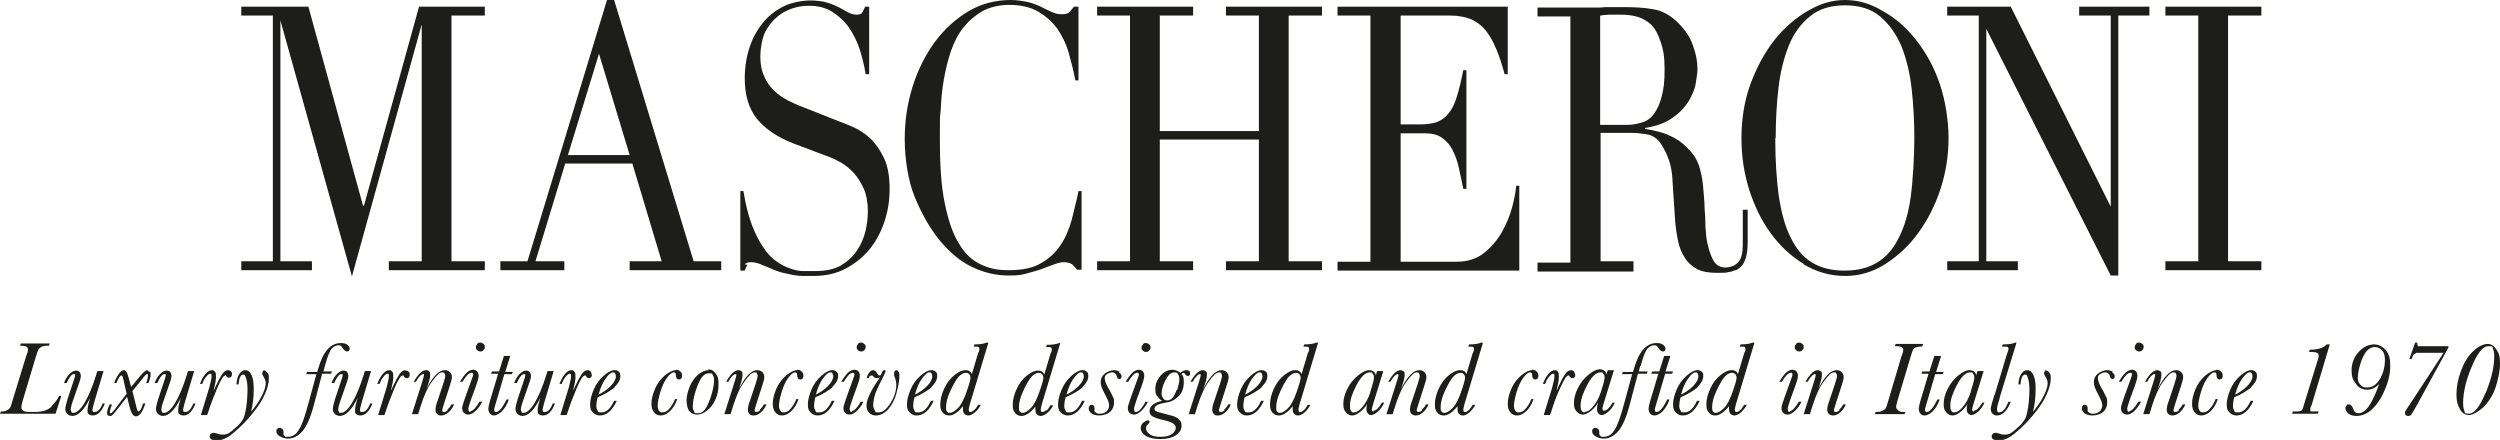
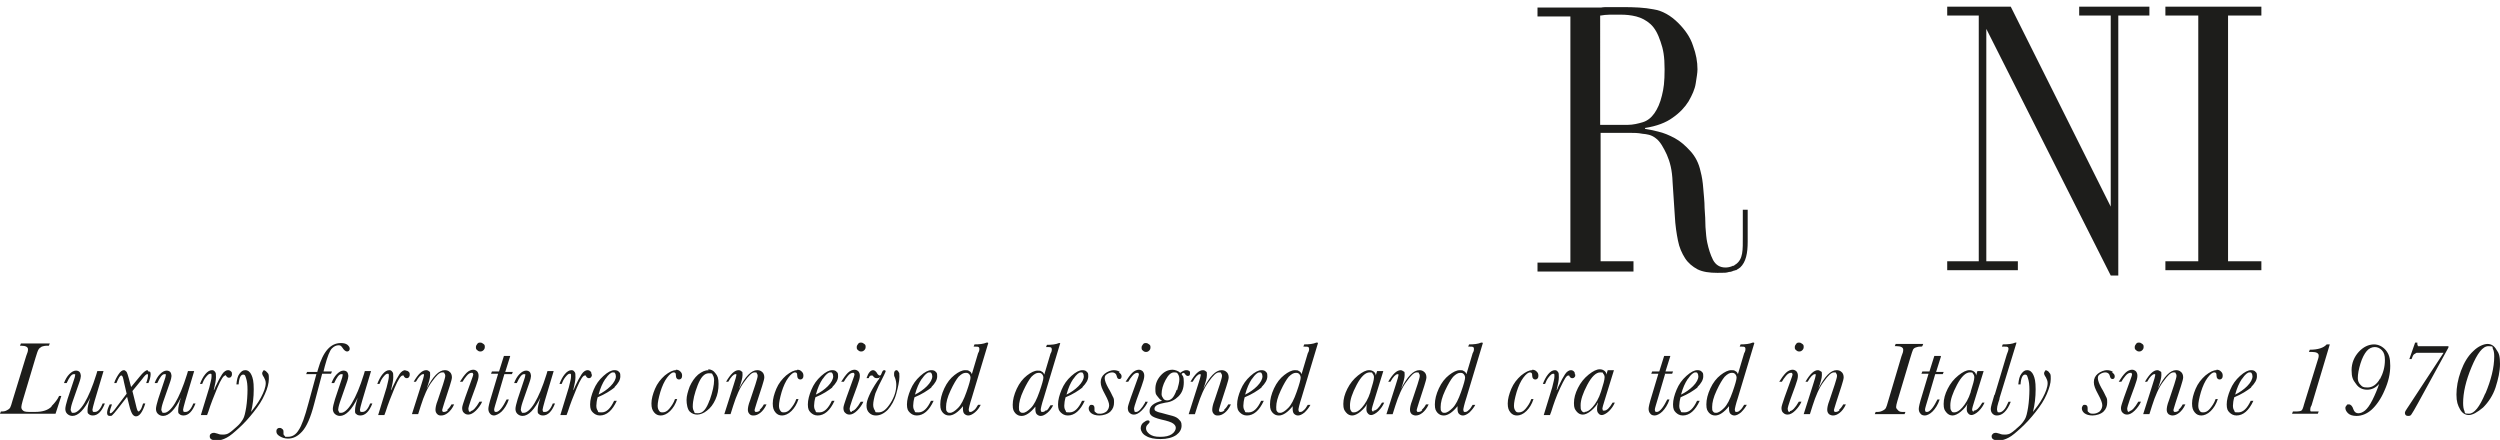
<svg xmlns="http://www.w3.org/2000/svg" id="Livello_1" version="1.1" viewBox="0 0 562.6 99">
  <defs>
    <style>.st0{fill:#1d1d1b}</style>
  </defs>
-   <path class="st0" d="M70.2 58.8h-7.1V4.6l16.1 57.6L94.9 5.5v53.3h-7.4v2h21.6v-2h-7.5V3.5h7.5v-2H94.3L81.9 46.3h-.2L69.4 1.5H54.3v2h7.1v55.3h-7.1v2h15.9v-2zm68-58.8h-1.6l-17.9 58.8h-6.1v2H127v-2h-6.5l6.7-22h15.1l6.6 22h-7.2v2h20.6v-2h-6.2L138.2 0zm-10.4 34.9l7-22.8 6.9 22.8h-13.9zm39.8 24.6c.2-.3.7-.5 1.4-.5s1.7.2 2.7.7c1 .4 2 .8 2.9 1.2.8.3 1.5.5 2.1.6.6.1 1.2.3 1.9.4.6.1 1.3.2 2 .2h2.5c2.6 0 5-.5 7.1-1.6 2.1-1.1 3.9-2.5 5.4-4.3 1.5-1.8 2.6-3.9 3.4-6.2.8-2.4 1.2-4.8 1.2-7.5s-.4-5.2-1.3-7c-.9-1.8-1.9-3.3-3.1-4.4-1.2-1.1-2.5-1.9-3.8-2.5-1.3-.6-2.4-1-3.2-1.3l-8.1-3.2c-1.2-.4-2.3-1-3.4-1.5-1.1-.6-2.2-1.3-3.1-2.2-.9-.9-1.7-1.9-2.2-3.2-.6-1.2-.9-2.8-.9-4.5s.4-4.1 1.1-5.5c.7-1.4 1.7-2.6 2.8-3.5 1.1-.9 2.3-1.5 3.6-1.9 1.3-.4 2.5-.5 3.5-.5 1.9 0 3.6.4 5.1 1.3 1.4.9 2.7 2 3.7 3.4s1.9 3.1 2.5 4.9c.6 1.9 1.1 3.8 1.4 5.8h.8V1.5h-.9c-.4.8-.6 1.3-.8 1.5-.2.2-.6.3-1.2.3s-1.2-.2-1.8-.5c-.6-.3-1.3-.7-2-1.1-.8-.4-1.7-.8-2.7-1.1-1-.3-2.4-.5-3.9-.5s-4.1.4-5.9 1.3c-1.8.9-3.4 2.1-4.7 3.7-1.3 1.6-2.3 3.4-3 5.5-.7 2.1-1.1 4.5-1.1 7 0 3.8.9 6.9 2.8 9.2 1.9 2.3 4.6 4.1 8.2 5.5l7.7 2.9c.9.3 1.9.8 3 1.4 1 .6 2 1.4 2.9 2.4.9 1 1.6 2.2 2.2 3.5.6 1.4.9 3.1.9 5s-.2 2.8-.5 4.4c-.4 1.6-1 3.1-1.9 4.4-.9 1.4-2.1 2.5-3.6 3.4-1.5.9-3.5 1.3-5.8 1.3h-2.7c-1 0-2-.2-3-.6-1-.3-2.1-.9-3.1-1.6-1-.7-2-1.7-2.9-3.1-.9-1.3-1.8-3-2.6-5.1-.8-2.1-1.4-4.6-1.9-7.6h-.7v17.9h1c.2-.6.4-1 .6-1.3zm66.9 1c1-.4 1.9-.7 2.7-1 .8-.3 1.5-.5 2.2-.5s1.5.2 1.9.5c.4.4.8.8 1.1 1.2h1V43h-.7c-.4 2.1-1 4.2-1.5 6.4-.6 2.1-1.4 4.1-2.5 5.7-1.1 1.7-2.6 3.1-4.4 4.1-1.8 1.1-4.2 1.6-7.2 1.6s-4.4-.4-6.4-1.3c-1.9-.9-3.6-2.4-4.9-4.7-1.4-2.2-2.4-5.2-3.2-9.1-.8-3.8-1.1-8.7-1.1-14.5s0-4.2.2-6.5c.1-2.3.3-4.6.7-6.8.4-2.2.9-4.4 1.6-6.4.7-2 1.6-3.8 2.8-5.3 1.2-1.5 2.6-2.7 4.3-3.7 1.7-.9 3.7-1.4 6.1-1.4s4.7.5 6.4 1.5c1.7 1 3.1 2.2 4.3 3.8 1.1 1.6 2 3.4 2.6 5.5.6 2.1 1.1 4.1 1.5 6.2h.7V1.5h-1c-.3.4-.7.8-1 1.2-.4.4-1 .5-1.9.5s-1.4-.2-2.1-.5c-.7-.3-1.5-.7-2.3-1.1-.8-.4-1.8-.8-2.9-1.1-1.4-.3-2.7-.5-4-.5-3.4 0-6.6.8-9.5 2.5s-5.4 4-7.6 6.9c-2.1 2.9-3.8 6.2-5 10-1.2 3.8-1.8 7.7-1.8 11.9s.7 9.2 2.2 12.9c1.5 3.7 3.3 6.9 5.5 9.7 2.4 2.9 4.9 5 7.5 6.2 2.7 1.3 5.4 1.9 8.2 1.9s2.9-.2 4.2-.5c1.2-.3 2.4-.7 3.4-1zm41.4-57h7.4v26H261v-26h7.5v-2h-21.6v2h7.4v55.3h-7.4v2h21.6v-2H261V31.4h22.3v27.4h-7.4v2h21.6v-2H290V3.5h7.5v-2h-21.6v2zm66 38.3h-.7c-.1 1.3-.4 2.9-.9 4.8s-1.3 3.8-2.3 5.6c-1 1.8-2.4 3.4-4 4.7-1.6 1.3-3.7 2-6.1 2h-12.7V30h5.4c1.6 0 2.9.3 3.9 1s1.8 1.6 2.4 2.8c.6 1.2 1.1 2.5 1.4 4 .3 1.5.7 3.1 1 4.7h.7V15.8h-.7c-.5 2.5-1 4.5-1.5 6.1-.5 1.6-1.1 2.8-1.9 3.7-.7.9-1.6 1.5-2.6 1.9-1 .3-2.3.5-3.7.5h-4.4V3.5h11.1c1.8 0 3.4.3 4.7.8 1.3.6 2.4 1.4 3.3 2.5.9 1.1 1.7 2.5 2.4 4.2.7 1.6 1.3 3.5 1.9 5.7h.7V1.5H301v2h7.4v55.4H301v2h40.9v-19zm64 17.7c2.9 1.7 6 2.6 9.3 2.6s6.3-.9 9.1-2.7c2.8-1.8 5.3-4.1 7.4-7 2.1-2.9 3.8-6.2 5-9.9 1.2-3.7 1.8-7.5 1.8-11.4s-.7-8.5-2-12.3c-1.3-3.8-3.1-7-5.3-9.8-2.2-2.8-4.7-5-7.5-6.5C421 .8 418.1 0 415.2 0s-5.5.8-8.3 2.4c-2.8 1.6-5.3 3.8-7.5 6.5-2.2 2.8-4 6.1-5.4 9.8-1.4 3.8-2.1 7.9-2.1 12.3s.6 7.9 1.7 11.6c1.2 3.7 2.8 7.1 4.9 9.9 2.1 2.9 4.5 5.1 7.4 6.9zm-6.3-28.4c0-3.8.2-7.5.6-11.1.4-3.6 1.2-6.8 2.3-9.6 1.1-2.8 2.7-5 4.8-6.7 2-1.7 4.7-2.5 7.9-2.5s5.9.8 7.9 2.5 3.6 3.9 4.8 6.7c1.1 2.8 1.9 6 2.3 9.6.4 3.6.6 7.3.6 11.1s-.3 9.4-.8 13.1c-.5 3.7-1.4 6.8-2.7 9.3-1.2 2.5-2.9 4.4-4.9 5.6-2 1.2-4.4 1.8-7.3 1.8s-5.3-.6-7.3-1.8c-2-1.2-3.6-3.1-4.8-5.6-1.3-2.5-2.1-5.6-2.7-9.3-.5-3.7-.8-8.1-.8-13.1z" />
  <path class="st0" d="M483.7 1.5h-15.8v2h7.1v43l-22.5-45h-14.3v2h7.1v55.3h-7.1v2h15.9v-2H447V6.5L475 62h1.7V3.5h7v-2zm3.6 2h7.4v55.3h-7.4v2h21.6v-2h-7.5V3.5h7.5v-2h-21.6v2zM367.6 58.8h-7.4V29.9h6.7c.8 0 1.7 0 2.7.2 1 .1 2 .2 3 1 1 .7 1.8 2.2 2.5 3.7.7 1.6 1.2 3.4 1.3 6.2l.5 7.6c.1 2.1.4 4 .7 5.5.3 1.6.9 2.9 1.6 4 .7 1.1 1.7 1.9 2.8 2.5 1.2.6 2.7.8 4.5.8s1.9 0 2.6-.2c.5 0 .8-.2 1.1-.3 0 0 .2 0 .3-.1h.2l.9-.6c1.3-1.2 1.7-3.2 1.7-5.8v-7.2h-1.1v6c0 3.1.1 5.1-1.6 6.3-.1 0-.3.2-.4.3-.1 0-.3 0-.4.1-.5.2-1 .3-1.5.3-1.3 0-2.2-.6-2.8-1.7-.6-1.2-1-2.5-1.3-3.9-.2-.9-.3-2.1-.4-3.5 0-1.4-.1-2.8-.2-4.3 0-1.5-.2-3-.3-4.4-.1-1.4-.3-2.7-.6-3.8-.4-1.9-1.2-3.4-2.3-4.6-1.1-1.2-2.2-2.2-3.5-2.9-1.3-.7-2.5-1.2-3.8-1.5-1.2-.3-2.2-.5-2.9-.6v-.2c2.6-.4 4.7-1.2 6.2-2.3 1.6-1.1 2.8-2.4 3.6-3.7.8-1.4 1.4-2.7 1.6-4 .2-1.3.4-2.4.4-3.2 0-1.7-.3-3.4-1-5.3-.6-1.9-1.8-3.6-3.3-5.1-1.7-1.7-3.6-2.8-5.6-3.1-2-.4-4.3-.5-7-.5h-3.2c-.5 0-1.1 0-1.6.1H346v2h7.4v55.4H346v2h21.6v-2zm-7.4-55.3c.6-.1 1.3-.2 2.1-.2h2.4c1.2 0 2.3.1 3.5.4 1.2.3 2.3.9 3.2 1.7 1 .9 1.7 2.2 2.3 4 .6 1.7.9 3.3.9 6.2s-.2 4.3-.6 5.9c-.4 1.7-1 3-1.7 4s-1.6 1.7-2.6 2-2.2.6-3.4.6h-6.2V3.5zm-348.6 88c-.8.8-2 1.2-3.7 1.2h-.8c-1 0-1.6 0-1.9-.3-.3-.2-.4-.5-.4-.8s.1-.6.3-1.4L8 80.5c.3-1 .5-1.6.7-1.9.1-.2.4-.4.7-.6.3-.1.7-.2 1.2-.2h.4l.2-.5H4.7l-.2.5h.3c1 0 1.5.3 1.5.8s-.1.7-.4 1.5L2.8 90.2c-.2.8-.4 1.3-.5 1.5-.1.2-.3.4-.7.6-.3.2-.7.3-1.2.3H.2l-.2.5h12.5l1.3-4h-.5c-.3.7-.9 1.5-1.7 2.3zm9.6 1.2c-.2 0-.3 0-.3-.1 0 0-.1-.2-.1-.4s.2-.9.5-2l2-6.7h-1.4l-.2.7c-.9 2.9-1.8 5-2.7 6.5s-1.8 2.2-2.4 2.2-.4 0-.5-.2c-.1-.1-.2-.3-.2-.5s.1-.8.4-1.7l1.5-4.3c.3-.8.4-1.4.4-1.6s-.1-.7-.3-.9-.5-.3-.8-.3c-.5 0-1 .3-1.5.8s-.9 1.2-1.2 2h.6c.6-1.3 1.1-2 1.6-2s.3.1.3.3-.1.5-.3 1.1l-1.4 4.2c-.3 1-.5 1.8-.5 2.2s.1.8.4 1.1c.3.3.7.5 1.2.5 1.3 0 2.7-1.4 4-4.1-.4 1.3-.6 2.2-.6 2.8s0 .7.3.9c.2.2.5.3.9.3 1.1 0 2-.9 2.7-2.7h-.5c-.5 1.3-1.1 1.9-1.7 1.9zm12-9.4c-.4 0-1 .5-1.8 1.5l-1.9 2.3-.5-1.9c-.2-.8-.4-1.3-.5-1.5-.2-.2-.4-.4-.6-.4-.4 0-.8.3-1.2.9-.4.6-.8 1.3-1 2h.5c.5-1.2.8-1.7 1.1-1.7s.4.5.6 1.5l.6 2.6-2.2 2.9c-.7 1-1.2 1.5-1.4 1.5s-.2-.1-.2-.3.2-.9.5-1.7h-.5c-.4.8-.6 1.4-.6 1.9s.2.7.6.7.4 0 .6-.2.6-.6 1.2-1.4l2.1-2.7.5 2c.2.9.5 1.6.7 1.9.2.3.5.5.8.5.8 0 1.5-1 2.1-2.9h-.5c-.2.5-.3 1-.5 1.3-.2.3-.4.5-.5.5s-.2-.1-.3-.3-.2-.7-.4-1.5l-.7-2.8 2.2-2.7c.5-.7.9-1.1 1.1-1.1s.2 0 .2.3-.1.9-.4 1.7h.5c.3-.7.5-1.4.5-2s-.2-.6-.5-.6zm8.4 9.4c-.2 0-.3 0-.3-.1 0 0-.1-.2-.1-.4s.2-.9.5-2l2-6.7h-1.4l-.2.7c-.9 2.9-1.8 5-2.7 6.5s-1.8 2.2-2.4 2.2-.4 0-.5-.2c-.1-.1-.2-.3-.2-.5s.1-.8.4-1.7l1.5-4.3c.3-.8.4-1.4.4-1.6s-.1-.7-.3-.9-.5-.3-.8-.3c-.5 0-1 .3-1.5.8s-.9 1.2-1.2 2h.6c.6-1.3 1.1-2 1.6-2s.3.1.3.3-.1.5-.3 1.1l-1.4 4.2c-.3 1-.5 1.8-.5 2.2s.1.8.4 1.1c.3.3.7.5 1.2.5 1.3 0 2.7-1.4 4-4.1-.4 1.3-.6 2.2-.6 2.8s0 .7.3.9c.2.2.5.3.9.3 1.1 0 2-.9 2.7-2.7h-.5c-.5 1.3-1.1 1.9-1.7 1.9zm9-8.3s.2 0 .3.2c.2.3.4.4.6.4s.3 0 .5-.2c.1-.1.2-.3.2-.6s0-.4-.2-.6c-.2-.2-.4-.3-.7-.3-.4 0-.9.3-1.3.9-.4.6-.9 1.5-1.5 2.8-.2.5-.3.8-.4.8.3-1.3.5-2.2.5-2.9s0-1-.2-1.2c-.2-.3-.4-.4-.7-.4-.5 0-1 .3-1.5.9-.5.6-.9 1.4-1.2 2.2h.5c.2-.5.4-1 .8-1.5s.7-.8 1-.8.2 0 .3.2v.5c0 .4-.2 1.2-.5 2.4l-1.9 6.2h1.4l.3-.8c.5-1.6 1.2-3.4 2-5.3s1.4-2.8 1.8-2.8zm9-1.1c-.2 0-.3 0-.4.2s-.2.3-.2.5.1.5.4.9c.2.4.4.8.4 1.3 0 .9-.4 2-1.1 3.3s-1.5 2.3-2.2 3.2c.4-1.6.6-3.3.6-5.1s-.2-2.5-.5-3.2-.8-1.1-1.4-1.1-.9.3-1.3.8-.6 1.3-.7 2.4h.5c.1-1.5.5-2.2 1-2.2s.5.3.7.9c.2.6.3 1.4.3 2.5s-.1 2.8-.3 4c-.2 1.2-.4 2.1-.7 2.6-.3.5-.7 1.1-1.4 1.7-.7.6-1.2 1.1-1.7 1.4-.4.3-.9.4-1.4.4s-.7 0-1.2-.2c-.4-.1-.7-.2-.8-.2s-.5 0-.7.2c-.2.1-.3.3-.3.6 0 .6.5.9 1.5.9s1.5-.2 2.3-.6c.8-.4 1.7-1.2 2.8-2.2s2.2-2.2 3.3-3.6 1.9-2.6 2.5-4c.6-1.3.9-2.5.9-3.4s0-1.1-.3-1.4-.4-.5-.7-.5zm15.2.3h-2l.3-1.2c.6-2.2 1.1-3.5 1.6-4s1-.7 1.5-.7.6.2.9.6c.3.5.7.8 1 .8s.6-.2.6-.6-.2-.6-.5-.9c-.4-.3-.9-.4-1.5-.4-2.3 0-4 1.9-5.1 5.8-.1.4-.2.6-.2.7h-2.3l-.2.5h2.3l-1.8 6.6c-.8 3-1.5 5-2.2 6-.6 1-1.4 1.5-2.4 1.5s-.5 0-.7-.2c-.2-.1-.3-.3-.3-.4v-.5c0-.2 0-.4-.2-.6-.2-.2-.4-.3-.6-.3s-.4 0-.6.2c-.2.2-.2.4-.2.6 0 .5.3.8.8 1.1.5.3 1.1.5 1.8.5 1.2 0 2.2-.5 3.2-1.6s1.9-3.1 2.7-6.2l1.8-6.8h2l.2-.5z" />
  <path class="st0" d="M81.4 92.7c-.2 0-.3 0-.3-.1 0 0-.1-.2-.1-.4s.2-.9.5-2l2-6.7h-1.4l-.2.7c-.9 2.9-1.8 5-2.7 6.5s-1.8 2.2-2.4 2.2-.4 0-.5-.2c-.1-.1-.2-.3-.2-.5s.1-.8.4-1.7l1.5-4.3c.3-.8.4-1.4.4-1.6s-.1-.7-.3-.9-.5-.3-.8-.3c-.5 0-1 .3-1.5.8s-.9 1.2-1.2 2h.6c.6-1.3 1.1-2 1.6-2s.3.1.3.3-.1.5-.3 1.1l-1.4 4.2c-.3 1-.5 1.8-.5 2.2s.1.8.4 1.1c.3.3.7.5 1.2.5 1.3 0 2.7-1.4 4-4.1-.4 1.3-.6 2.2-.6 2.8s0 .7.3.9c.2.2.5.3.9.3 1.1 0 2-.9 2.7-2.7h-.5c-.5 1.3-1.1 1.9-1.7 1.9zm9.8-9.4c-.4 0-.9.3-1.3.9-.4.6-.9 1.5-1.5 2.8-.2.5-.3.8-.4.8.3-1.3.5-2.2.5-2.9s0-1-.2-1.2c-.2-.3-.4-.4-.7-.4-.5 0-1 .3-1.5.9-.5.6-.9 1.4-1.2 2.2h.5c.2-.5.4-1 .8-1.5s.7-.8 1-.8.2 0 .3.2v.5c0 .4-.2 1.2-.5 2.4l-1.9 6.2h1.4l.3-.8c.5-1.6 1.2-3.4 2-5.3s1.4-2.8 1.8-2.8.2 0 .3.2c.2.3.4.4.6.4s.3 0 .5-.2c.1-.1.2-.3.2-.6s0-.4-.2-.6c-.2-.2-.4-.3-.7-.3zm9.6 9c-.3.3-.6.4-.9.4s-.2 0-.3-.1c0 0-.1-.2-.1-.3s.2-.7.5-1.7l1.2-3.7c.3-1 .5-1.6.5-2 0-.5-.2-1-.5-1.2-.3-.3-.7-.4-1.1-.4-1.3 0-2.7 1.4-4.1 4.2.5-1.4.8-2.4.8-3.1s0-.7-.2-.8c-.2-.2-.4-.3-.7-.3-.9 0-1.8.9-2.8 2.6h.5c.6-1.1 1.2-1.7 1.6-1.7h.2v.3c0 .1-.2.9-.6 2.1l-2.1 6.6h1.4l.6-1.9c.7-2.2 1.5-4.1 2.5-5.4 1-1.4 1.7-2.1 2.3-2.1s.4 0 .5.2c.1.1.2.3.2.6s-.2.9-.5 1.9l-1.2 3.6c-.4 1-.5 1.7-.5 2.1s.1.7.4 1 .6.3.9.3c.5 0 1-.2 1.5-.6.5-.4 1-1 1.4-1.9h-.6c-.3.6-.7 1-1 1.3zm5.1.4c-.2 0-.3 0-.4-.2 0-.1-.1-.3-.1-.5s.2-1 .6-2.1l1.1-3c.4-1.1.6-1.8.6-2.3s-.1-.7-.3-1c-.2-.2-.5-.4-.9-.4s-1 .2-1.5.7c-.5.5-1 1.2-1.5 2h.6c.2-.4.5-.8.9-1.3s.8-.7 1.1-.7.3 0 .3.1c0 0 .1.2.1.3s-.2.7-.5 1.5l-1.3 3.6c-.4 1.2-.7 2-.7 2.4s.1.9.4 1.1c.3.3.6.4 1 .4.5 0 1.1-.3 1.7-.9.6-.6 1.1-1.3 1.4-2h-.6c-.8 1.4-1.5 2.1-2 2.1zm2.2-15.6c-.3 0-.5 0-.7.3s-.3.4-.3.7 0 .5.3.7c.2.2.4.3.7.3s.5-.1.7-.3c.2-.2.3-.4.3-.7s0-.5-.3-.7-.4-.3-.7-.3zm6.7 3h-1.4l-1.1 3.5h-1.6l-.2.5h1.6l-1.5 5c-.5 1.6-.7 2.5-.7 2.9s.1.8.4 1.1c.2.3.6.4.9.4s1.1-.3 1.7-.9c.6-.6 1.2-1.5 1.6-2.7h-.5c-.4.8-.8 1.5-1.2 2s-.8.8-1.1.8-.3 0-.4-.1c0 0-.1-.2-.1-.4 0-.3.3-1.2.8-2.9l1.5-5.1h1.7l.2-.5h-1.7l1.1-3.5zm7.7 12.6c-.2 0-.3 0-.3-.1 0 0-.1-.2-.1-.4s.2-.9.5-2l2-6.7h-1.4l-.2.7c-.9 2.9-1.8 5-2.7 6.5s-1.8 2.2-2.4 2.2-.4 0-.5-.2c-.1-.1-.2-.3-.2-.5s.1-.8.4-1.7l1.5-4.3c.3-.8.4-1.4.4-1.6s-.1-.7-.3-.9-.5-.3-.8-.3c-.5 0-1 .3-1.5.8s-.9 1.2-1.2 2h.6c.6-1.3 1.1-2 1.6-2s.3.1.3.3-.1.5-.3 1.1l-1.4 4.2c-.3 1-.5 1.8-.5 2.2s.1.8.4 1.1c.3.3.7.5 1.2.5 1.3 0 2.7-1.4 4-4.1-.4 1.3-.6 2.2-.6 2.8s0 .7.3.9c.2.2.5.3.9.3 1.1 0 2-.9 2.7-2.7h-.5c-.5 1.3-1.1 1.9-1.7 1.9zm10.6-8.5c0-.2 0-.4-.2-.6-.2-.2-.4-.3-.7-.3-.4 0-.9.3-1.3.9-.4.6-.9 1.5-1.5 2.8-.2.5-.3.8-.4.8.3-1.3.5-2.2.5-2.9s0-1-.2-1.2c-.2-.3-.4-.4-.7-.4-.5 0-1 .3-1.5.9-.5.6-.9 1.4-1.2 2.2h.5c.2-.5.4-1 .8-1.5s.7-.8 1-.8.2 0 .3.2v.5c0 .4-.2 1.2-.5 2.4l-1.9 6.2h1.4l.3-.8c.5-1.6 1.2-3.4 2-5.3s1.4-2.8 1.8-2.8.2 0 .3.2c.2.3.4.4.6.4s.3 0 .5-.2c.1-.1.2-.3.2-.6zm5.2 2.9c.8-.8 1.3-1.6 1.3-2.4s-.1-.8-.3-1c-.2-.3-.6-.4-1-.4-.7 0-1.5.4-2.5 1.3s-1.7 1.9-2.2 3.1c-.5 1.2-.8 2.3-.8 3.3s.2 1.4.6 1.8c.4.4.9.7 1.6.7 1.5 0 2.8-1.1 3.8-3.3h-.6c-.8 1.7-1.7 2.6-2.8 2.6s-.7-.1-.9-.4-.3-.6-.3-1.1.1-1.2.3-1.9c1.7-.7 2.9-1.5 3.8-2.2zm-2-1.9c.6-.9 1.2-1.4 1.6-1.4s.4 0 .5.2c.1.1.2.4.2.7 0 .6-.4 1.4-1.2 2.2-.8.8-1.7 1.4-2.7 1.9.4-1.5.9-2.6 1.5-3.5zm15.8-1.9c-.7 0-1.5.4-2.5 1.2-.9.8-1.7 1.8-2.2 3-.5 1.2-.8 2.3-.8 3.3s.2 1.5.6 2c.4.5.9.7 1.5.7s1.4-.3 2.1-1c.7-.7 1.2-1.5 1.6-2.7h-.5c-.3.9-.8 1.6-1.3 2.2s-1 .8-1.5.8-.6-.1-.8-.4c-.2-.3-.3-.6-.3-1.1 0-.7.2-1.7.6-3.1.4-1.3.9-2.4 1.5-3.2.6-.8 1.1-1.2 1.5-1.2s.5.2.5.7c0 .6.3.9.7.9s.7-.3.7-.8-.1-.7-.4-1c-.3-.3-.6-.4-1-.4zm7.4 0c-.8 0-1.5.3-2.4 1-.8.7-1.4 1.6-1.9 2.7-.4 1.1-.7 2.1-.7 3s.2 2.1.7 2.6c.5.5 1.1.7 1.7.7s1.5-.3 2.2-.9c.8-.6 1.4-1.4 1.9-2.5s.7-2.2.7-3.5-.2-1.8-.7-2.4c-.4-.6-1-.9-1.7-.9zm.2 6.7c-.7 2-1.5 3-2.6 3s-.7-.1-.9-.4c-.2-.3-.3-.7-.3-1.1 0-1.4.4-3 1.1-4.8.7-1.8 1.5-2.7 2.5-2.7s.7.1.9.4c.2.3.3.7.3 1.2 0 1-.3 2.5-1 4.5zm11.4 2.3c-.3.3-.6.4-.9.4s-.2 0-.3-.1c0 0-.1-.2-.1-.3s.2-.7.5-1.7l1.2-3.7c.3-1 .5-1.6.5-2 0-.5-.2-1-.5-1.2-.3-.3-.7-.4-1.1-.4-1.3 0-2.7 1.4-4.1 4.2.5-1.4.8-2.4.8-3.1s0-.7-.2-.8c-.2-.2-.4-.3-.7-.3-.9 0-1.8.9-2.8 2.6h.5c.6-1.1 1.2-1.7 1.6-1.7h.2v.3c0 .1-.2.9-.6 2.1l-2.1 6.6h1.4l.6-1.9c.7-2.2 1.5-4.1 2.5-5.4 1-1.4 1.7-2.1 2.3-2.1s.4 0 .5.2c.1.1.2.3.2.6s-.2.9-.5 1.9l-1.2 3.6c-.4 1-.5 1.7-.5 2.1s.1.7.4 1 .6.3.9.3c.5 0 1-.2 1.5-.6.5-.4 1-1 1.4-1.9h-.6c-.3.6-.7 1-1 1.3zm8.3-9c-.7 0-1.5.4-2.5 1.2-.9.8-1.7 1.8-2.2 3-.5 1.2-.8 2.3-.8 3.3s.2 1.5.6 2c.4.5.9.7 1.5.7s1.4-.3 2.1-1c.7-.7 1.2-1.5 1.6-2.7h-.5c-.3.9-.8 1.6-1.3 2.2s-1 .8-1.5.8-.6-.1-.8-.4c-.2-.3-.3-.6-.3-1.1 0-.7.2-1.7.6-3.1.4-1.3.9-2.4 1.5-3.2.6-.8 1.1-1.2 1.5-1.2s.5.2.5.7c0 .6.3.9.7.9s.7-.3.7-.8-.1-.7-.4-1c-.3-.3-.6-.4-1-.4zm7.9 3.8c.8-.8 1.3-1.6 1.3-2.4s-.1-.8-.3-1c-.2-.3-.6-.4-1-.4-.7 0-1.5.4-2.5 1.3s-1.7 1.9-2.2 3.1c-.5 1.2-.8 2.3-.8 3.3s.2 1.4.6 1.8c.4.4.9.7 1.6.7 1.5 0 2.8-1.1 3.8-3.3h-.6c-.8 1.7-1.7 2.6-2.8 2.6s-.7-.1-.9-.4-.3-.6-.3-1.1.1-1.2.3-1.9c1.7-.7 2.9-1.5 3.8-2.2zm-2.1-1.9c.6-.9 1.2-1.4 1.6-1.4s.4 0 .5.2c.1.1.2.4.2.7 0 .6-.4 1.4-1.2 2.2-.8.8-1.7 1.4-2.7 1.9.4-1.5.9-2.6 1.5-3.5zm8.6-8.1c-.3 0-.5 0-.7.3s-.3.4-.3.7 0 .5.3.7c.2.2.4.3.7.3s.5-.1.7-.3c.2-.2.3-.4.3-.7s0-.5-.3-.7-.4-.3-.7-.3zm-2.1 15.6c-.2 0-.3 0-.4-.2 0-.1-.1-.3-.1-.5s.2-1 .6-2.1l1.1-3c.4-1.1.6-1.8.6-2.3s-.1-.7-.3-1c-.2-.2-.5-.4-.9-.4s-1 .2-1.5.7c-.5.5-1 1.2-1.5 2h.6c.2-.4.5-.8.9-1.3s.8-.7 1.1-.7.3 0 .3.1c0 0 .1.2.1.3s-.2.7-.5 1.5l-1.3 3.6c-.4 1.2-.7 2-.7 2.4s.1.9.4 1.1c.3.3.6.4 1 .4.5 0 1.1-.3 1.7-.9.6-.6 1.1-1.3 1.4-2h-.6c-.8 1.4-1.5 2.1-2 2.1zm10.1-9.4c-.4 0-.6.3-.6.8s0 .5.2.9c.2.5.3 1.1.3 1.6 0 1.3-.4 2.7-1.3 4.1-.9 1.4-1.7 2.1-2.7 2.1s-.6-.1-.8-.4c-.2-.3-.4-.7-.4-1.3s.2-1.6.5-2.6c.4-1 1-2.3 1.9-4 .2-.5.4-.8.4-.9s0-.3-.3-.3-.4.2-.6.7c-.1.3-.2.5-.4.5s-.3-.1-.5-.3c-.3-.6-.7-.9-1-.9-.6 0-1.1.6-1.5 1.8h.5c.1-.4.3-.6.6-.6s.3 0 .5.3c.2.2.4.3.7.3s.5 0 .8-.3c0 0-.1.2-.2.3-.1.2-.2.4-.4.6-.9 1.3-1.5 2.4-1.9 3.3-.4.9-.6 1.6-.6 2.3s.2 1.2.6 1.6c.4.4.9.6 1.5.6.9 0 1.8-.4 2.7-1.3.8-.9 1.5-2.1 1.9-3.6s.7-2.8.7-3.8 0-.8-.2-1.1c-.1-.3-.3-.4-.6-.4zm7.8 3.8c.8-.8 1.3-1.6 1.3-2.4s-.1-.8-.3-1c-.2-.3-.6-.4-1-.4-.7 0-1.5.4-2.5 1.3s-1.7 1.9-2.2 3.1c-.5 1.2-.8 2.3-.8 3.3s.2 1.4.6 1.8c.4.4.9.7 1.6.7 1.5 0 2.8-1.1 3.8-3.3h-.6c-.8 1.7-1.7 2.6-2.8 2.6s-.7-.1-.9-.4-.3-.6-.3-1.1.1-1.2.3-1.9c1.7-.7 2.9-1.5 3.8-2.2zm-2.1-1.9c.6-.9 1.2-1.4 1.6-1.4s.4 0 .5.2c.1.1.2.4.2.7 0 .6-.4 1.4-1.2 2.2-.8.8-1.7 1.4-2.7 1.9.4-1.5.9-2.6 1.5-3.5zm14.8-8.1h-.3c-.7.3-1.6.4-2.7.4l-.2.5h.3c.4 0 .7 0 .8.1.1 0 .2.2.2.4s0 .5-.3 1l-1.4 4.7c-.1-.3-.3-.6-.6-.7-.2-.2-.5-.2-.9-.2-.7 0-1.5.4-2.4 1.1s-1.7 1.7-2.3 3c-.6 1.3-.9 2.5-.9 3.6s.2 1.4.6 1.9c.4.4.8.6 1.4.6.9 0 2-.7 3.1-2.1v.6c0 .5.1.9.3 1.1.2.2.5.4.9.4s.9-.2 1.5-.7 1-1.1 1.3-1.7h-.6c-.3.5-.6 1-.9 1.2s-.5.4-.8.4-.2 0-.3-.1c0 0-.1-.2-.1-.4s.2-1.2.7-2.7l3.7-12.3zm-4.8 11.1c-.6 1.7-1.2 2.9-1.9 3.6-.7.7-1.3 1.1-1.8 1.1s-.5-.1-.7-.3c-.2-.2-.2-.5-.2-1 0-1 .3-2.2 1-3.7s1.3-2.5 1.8-3.1c.6-.6 1.1-.9 1.6-.9s.6.1.8.3c.2.2.3.5.3.8 0 .4-.3 1.5-.9 3.2zm17.9 4.1c-.3.3-.5.4-.8.4s-.2 0-.3-.1c0 0-.1-.2-.1-.4s.2-1.2.7-2.7l3.7-12.3h-.3c-.7.3-1.6.4-2.7.4l-.2.5h.3c.4 0 .7 0 .8.1.1 0 .2.2.2.4s0 .5-.3 1l-1.4 4.7c-.1-.3-.3-.6-.6-.7-.2-.2-.5-.2-.9-.2-.7 0-1.5.4-2.4 1.1s-1.7 1.7-2.3 3c-.6 1.3-.9 2.5-.9 3.6s.2 1.4.6 1.9c.4.4.8.6 1.4.6.9 0 2-.7 3.1-2.1v.6c0 .5.1.9.3 1.1.2.2.5.4.9.4s.9-.2 1.5-.7 1-1.1 1.3-1.7h-.6c-.3.5-.6 1-.9 1.2zm-1.5-4.1c-.6 1.7-1.2 2.9-1.9 3.6-.7.7-1.3 1.1-1.8 1.1s-.5-.1-.7-.3c-.2-.2-.2-.5-.2-1 0-1 .3-2.2 1-3.7s1.3-2.5 1.8-3.1c.6-.6 1.1-.9 1.6-.9s.6.1.8.3c.2.2.3.5.3.8 0 .4-.3 1.5-.9 3.2zm9.7-1.1c.8-.8 1.3-1.6 1.3-2.4s-.1-.8-.3-1c-.2-.3-.6-.4-1-.4-.7 0-1.5.4-2.5 1.3s-1.7 1.9-2.2 3.1c-.5 1.2-.8 2.3-.8 3.3s.2 1.4.6 1.8c.4.4.9.7 1.6.7 1.5 0 2.8-1.1 3.8-3.3h-.6c-.8 1.7-1.7 2.6-2.8 2.6s-.7-.1-.9-.4-.3-.6-.3-1.1.1-1.2.3-1.9c1.7-.7 2.9-1.5 3.8-2.2zm-2-1.9c.6-.9 1.2-1.4 1.6-1.4s.4 0 .5.2c.1.1.2.4.2.7 0 .6-.4 1.4-1.2 2.2-.8.8-1.7 1.4-2.7 1.9.4-1.5.9-2.6 1.5-3.5zm10.4-1.5c-.4-.3-.9-.4-1.4-.4s-1.4.3-2 .8c-.6.5-.9 1.1-.9 1.9s.3 1.5 1 2.8c.6 1.1.9 1.9.9 2.4s-.2 1-.6 1.4c-.4.3-.9.5-1.4.5s-.6 0-.9-.2-.4-.3-.4-.5v-.6c0-.4-.2-.7-.6-.7s-.3 0-.5.2c-.1.2-.2.3-.2.6 0 .4.2.8.6 1.1s1 .5 1.8.5 1.9-.3 2.5-.9c.6-.6.8-1.3.8-2s0-.9-.3-1.4c-.2-.4-.5-1.1-1-1.9-.5-.9-.8-1.7-.8-2.2s.2-.7.5-.9c.3-.2.7-.4 1.2-.4s.9.3 1 .8c.1.5.3.7.6.7s.5-.2.5-.6-.2-.6-.6-.9zm5.7 6.9c-.8 1.4-1.5 2.1-2 2.1s-.3 0-.4-.2c0-.1-.1-.3-.1-.5s.2-1 .6-2.1l1.1-3c.4-1.1.6-1.8.6-2.3s-.1-.7-.3-1c-.2-.2-.5-.4-.9-.4s-1 .2-1.5.7c-.5.5-1 1.2-1.5 2h.6c.2-.4.5-.8.9-1.3s.8-.7 1.1-.7.3 0 .3.1c0 0 .1.2.1.3s-.2.7-.5 1.5l-1.3 3.6c-.4 1.2-.7 2-.7 2.4s.1.9.4 1.1c.3.3.6.4 1 .4.5 0 1.1-.3 1.7-.9.6-.6 1.1-1.3 1.4-2h-.6zm.9-11.7c.2-.2.3-.4.3-.7s0-.5-.3-.7-.4-.3-.7-.3-.5 0-.7.3-.3.4-.3.7 0 .5.3.7c.2.2.4.3.7.3s.5-.1.7-.3zm9 4.6c-.2-.2-.4-.2-.7-.2s-.8.2-1.3.6c-.2-.2-.5-.4-.8-.5-.3-.1-.6-.2-.9-.2-1 0-1.9.4-2.7 1.3-.8.9-1.2 1.9-1.2 3s.1 1.2.4 1.6c.3.4.6.8 1.1 1.1-.9.2-1.6.5-2.1.9s-.7.9-.7 1.4.1.7.4 1c.3.3 1 .6 2.2.9 1.4.3 2.3.6 2.7.9.4.3.6.6.6 1s-.3 1-.9 1.4c-.6.4-1.4.6-2.6.6s-1.8-.2-2.4-.6c-.5-.4-.8-.8-.8-1.3s.2-.7.5-1c.2-.2.3-.3.3-.5s-.1-.3-.4-.3-.6.2-1 .5-.6.8-.6 1.3.4 1.3 1.2 1.7c.8.5 1.9.7 3.3.7s2.6-.3 3.5-.9c.8-.6 1.2-1.3 1.2-2.1s-.2-1-.5-1.3c-.3-.4-.8-.7-1.5-.9-.7-.2-1.6-.4-2.6-.7-.6-.1-1-.3-1.2-.4-.2-.1-.3-.3-.3-.5 0-.7.8-1.1 2.5-1.4 1.1-.1 2.1-.6 2.9-1.4.8-.8 1.2-1.8 1.2-3.2s-.2-1.3-.5-1.8c.1-.2.3-.3.4-.3s.2 0 .4.3.4.4.6.4c.4 0 .5-.2.5-.6s0-.4-.3-.6zm-2.8 4.2c-.3.9-.7 1.6-1 1.9-.3.3-.7.5-1.1.5s-.7-.1-.9-.4c-.2-.3-.4-.6-.4-1 0-1 .3-2.1.9-3.2.6-1.1 1.2-1.7 1.9-1.7s.7.1.9.4c.2.3.3.7.3 1.2s-.2 1.4-.5 2.4zm10.8 4.6c-.3.3-.6.4-.9.4s-.2 0-.3-.1c0 0-.1-.2-.1-.3s.2-.7.5-1.7l1.2-3.7c.3-1 .5-1.6.5-2 0-.5-.2-1-.5-1.2-.3-.3-.7-.4-1.1-.4-1.3 0-2.7 1.4-4.1 4.2.5-1.4.8-2.4.8-3.1s0-.7-.2-.8c-.2-.2-.4-.3-.7-.3-.9 0-1.8.9-2.8 2.6h.5c.6-1.1 1.2-1.7 1.6-1.7h.2v.3c0 .1-.2.9-.6 2.1l-2.1 6.6h1.4l.6-1.9c.7-2.2 1.5-4.1 2.5-5.4 1-1.4 1.7-2.1 2.3-2.1s.4 0 .5.2c.1.1.2.3.2.6s-.2.9-.5 1.9l-1.2 3.6c-.4 1-.5 1.7-.5 2.1s.1.7.4 1 .6.3.9.3c.5 0 1-.2 1.5-.6.5-.4 1-1 1.4-1.9h-.6c-.3.6-.7 1-1 1.3zm8.3-5.2c.8-.8 1.3-1.6 1.3-2.4s-.1-.8-.3-1c-.2-.3-.6-.4-1-.4-.7 0-1.5.4-2.5 1.3s-1.7 1.9-2.2 3.1c-.5 1.2-.8 2.3-.8 3.3s.2 1.4.6 1.8c.4.4.9.7 1.6.7 1.5 0 2.8-1.1 3.8-3.3h-.6c-.8 1.7-1.7 2.6-2.8 2.6s-.7-.1-.9-.4-.3-.6-.3-1.1.1-1.2.3-1.9c1.7-.7 2.9-1.5 3.8-2.2zm-2.1-1.9c.6-.9 1.2-1.4 1.6-1.4s.4 0 .5.2c.1.1.2.4.2.7 0 .6-.4 1.4-1.2 2.2-.8.8-1.7 1.4-2.7 1.9.4-1.5.9-2.6 1.5-3.5zm14.7-8.1h-.3c-.7.3-1.6.4-2.7.4l-.2.5h.3c.4 0 .7 0 .8.1.1 0 .2.2.2.4s0 .5-.3 1l-1.4 4.7c-.1-.3-.3-.6-.6-.7-.2-.2-.5-.2-.9-.2-.7 0-1.5.4-2.4 1.1s-1.7 1.7-2.3 3c-.6 1.3-.9 2.5-.9 3.6s.2 1.4.6 1.9c.4.4.8.6 1.4.6.9 0 2-.7 3.1-2.1v.6c0 .5.1.9.3 1.1.2.2.5.4.9.4s.9-.2 1.5-.7c.5-.5 1-1.1 1.3-1.7h-.6c-.3.5-.6 1-.9 1.2-.3.3-.5.4-.8.4s-.2 0-.3-.1c0 0-.1-.2-.1-.4s.2-1.2.7-2.7l3.7-12.3zm-4.7 11.1c-.6 1.7-1.2 2.9-1.9 3.6s-1.3 1.1-1.8 1.1-.5-.1-.7-.3c-.2-.2-.2-.5-.2-1 0-1 .3-2.2 1-3.7s1.3-2.5 1.8-3.1c.6-.6 1.1-.9 1.6-.9s.6.1.8.3c.2.2.3.5.3.8 0 .4-.3 1.5-.9 3.2zm17.3 4.4c-.1 0-.2 0-.3-.1 0 0-.1-.2-.1-.4s.2-.8.5-1.8l2.1-6.8h-1.4l-.3 1c0-.4-.2-.7-.5-.9s-.6-.3-1-.3c-.7 0-1.5.4-2.5 1.2s-1.8 1.8-2.4 3c-.6 1.2-.9 2.3-.9 3.4s.2 1.4.6 1.9c.4.5.9.7 1.4.7s1.2-.3 1.9-.9c.7-.6 1.2-1.2 1.5-1.8-.2.5-.2.9-.2 1.2s0 .7.3 1c.2.3.5.4.8.4s1-.3 1.6-.9 1-1.2 1.3-1.9h-.5c-.7 1.2-1.3 1.8-1.9 1.8zm-.7-4.4c-.5 1.6-1.2 2.7-1.9 3.5s-1.3 1.1-1.8 1.1-.5-.1-.7-.4-.2-.6-.2-1.2c0-1.2.5-2.7 1.5-4.6 1-1.9 2-2.8 2.9-2.8s.5.1.7.3c.2.2.3.5.3.8 0 .6-.3 1.6-.8 3.2zm11.7 4.1c-.3.3-.6.4-.9.4s-.2 0-.3-.1c0 0-.1-.2-.1-.3s.2-.7.5-1.7l1.2-3.7c.3-1 .5-1.6.5-2 0-.5-.2-1-.5-1.2-.3-.3-.7-.4-1.1-.4-1.3 0-2.7 1.4-4.1 4.2.5-1.4.8-2.4.8-3.1s0-.7-.2-.8-.4-.3-.7-.3c-.9 0-1.8.9-2.8 2.6h.5c.6-1.1 1.2-1.7 1.6-1.7h.2v.3c0 .1-.2.9-.6 2.1l-2.1 6.6h1.4l.6-1.9c.7-2.2 1.5-4.1 2.5-5.4 1-1.4 1.7-2.1 2.3-2.1s.4 0 .5.2c.1.1.2.3.2.6s-.2.9-.5 1.9l-1.2 3.6c-.4 1-.5 1.7-.5 2.1s.1.7.4 1c.3.2.6.3.9.3.5 0 1-.2 1.5-.6.5-.4 1-1 1.4-1.9h-.6c-.3.6-.7 1-1 1.3zm13.5-15.2h-.3c-.7.3-1.6.4-2.7.4l-.2.5h.3c.4 0 .7 0 .8.1.1 0 .2.2.2.4s0 .5-.3 1l-1.4 4.7c-.1-.3-.3-.6-.6-.7-.2-.2-.5-.2-.9-.2-.7 0-1.5.4-2.4 1.1s-1.7 1.7-2.3 3c-.6 1.3-.9 2.5-.9 3.6s.2 1.4.6 1.9c.4.4.8.6 1.4.6.9 0 2-.7 3.1-2.1v.6c0 .5.1.9.3 1.1.2.2.5.4.9.4s.9-.2 1.5-.7c.5-.5 1-1.1 1.3-1.7h-.6c-.3.5-.6 1-.9 1.2-.3.3-.5.4-.8.4s-.2 0-.3-.1c0 0-.1-.2-.1-.4s.2-1.2.7-2.7l3.7-12.3zm-4.8 11.1c-.6 1.7-1.2 2.9-1.9 3.6s-1.3 1.1-1.8 1.1-.5-.1-.7-.3c-.2-.2-.2-.5-.2-1 0-1 .3-2.2 1-3.7s1.3-2.5 1.8-3.1c.6-.6 1.1-.9 1.6-.9s.6.1.8.3c.2.2.3.5.3.8 0 .4-.3 1.5-.9 3.2zm16-4.9c-.7 0-1.5.4-2.5 1.2-.9.8-1.7 1.8-2.2 3-.5 1.2-.8 2.3-.8 3.3s.2 1.5.6 2 .9.7 1.5.7 1.4-.3 2.1-1c.7-.7 1.2-1.5 1.6-2.7h-.5c-.3.9-.8 1.6-1.3 2.2s-1 .8-1.5.8-.6-.1-.8-.4c-.2-.3-.3-.6-.3-1.1 0-.7.2-1.7.6-3.1.4-1.3.9-2.4 1.5-3.2.6-.8 1.1-1.2 1.5-1.2s.5.2.5.7c0 .6.3.9.7.9s.7-.3.7-.8-.1-.7-.4-1c-.3-.3-.6-.4-1-.4zm9.6.9c0-.2 0-.4-.2-.6s-.4-.3-.7-.3c-.4 0-.9.3-1.3.9-.4.6-.9 1.5-1.5 2.8-.2.5-.3.8-.4.8.3-1.3.5-2.2.5-2.9s0-1-.2-1.2c-.2-.3-.4-.4-.7-.4-.5 0-1 .3-1.5.9-.5.6-.9 1.4-1.2 2.2h.5c.2-.5.4-1 .8-1.5s.7-.8 1-.8.2 0 .3.2v.5c0 .4-.2 1.2-.5 2.4l-1.9 6.2h1.4l.3-.8c.5-1.6 1.1-3.4 2-5.3s1.4-2.8 1.8-2.8.2 0 .3.2c.2.3.4.4.6.4s.3 0 .5-.2.2-.3.2-.6zm5.2 6.6c-.2.5-.2.9-.2 1.2s0 .7.3 1c.2.3.5.4.8.4s1-.3 1.6-.9 1-1.2 1.3-1.9h-.5c-.7 1.2-1.3 1.8-1.9 1.8s-.2 0-.3-.1c0 0-.1-.2-.1-.4s.2-.8.5-1.8l2.1-6.8h-1.4l-.3 1c0-.4-.2-.7-.5-.9s-.6-.3-1-.3c-.7 0-1.5.4-2.5 1.2s-1.8 1.8-2.4 3c-.6 1.2-.9 2.3-.9 3.4s.2 1.4.6 1.9c.4.5.9.7 1.4.7s1.2-.3 1.9-.9c.7-.6 1.2-1.2 1.5-1.8zm-3 2c-.3 0-.5-.1-.7-.4s-.2-.6-.2-1.2c0-1.2.5-2.7 1.5-4.6 1-1.9 2-2.8 2.9-2.8s.5.1.7.3c.2.2.3.5.3.8 0 .6-.3 1.6-.8 3.2s-1.2 2.7-1.9 3.5-1.3 1.1-1.8 1.1z" />
-   <path class="st0" d="M369.2 82.4c.6-2.2 1.1-3.5 1.6-4s1-.7 1.5-.7.6.2.9.6c.3.5.7.8 1 .8s.6-.2.6-.6-.2-.6-.5-.9c-.4-.3-.9-.4-1.5-.4-2.3 0-4 1.9-5.1 5.8-.1.4-.2.6-.2.7h-2.3l-.2.5h2.3l-1.8 6.6c-.8 3-1.5 5-2.2 6-.6 1-1.4 1.5-2.4 1.5s-.5 0-.7-.2c-.2-.1-.3-.3-.3-.4v-.5c0-.2 0-.4-.2-.6-.2-.2-.4-.3-.6-.3s-.4 0-.6.2-.2.4-.2.6c0 .5.3.8.8 1.1.5.3 1.1.5 1.8.5 1.2 0 2.2-.5 3.2-1.6s1.9-3.1 2.7-6.2l1.8-6.8h2l.2-.5h-2l.3-1.2z" />
  <path class="st0" d="M374.6 84.1h1.7l.2-.5h-1.7l1.1-3.5h-1.4l-1.1 3.5h-1.6l-.2.5h1.6l-1.5 5c-.5 1.6-.7 2.5-.7 2.9s.1.8.4 1.1c.2.3.6.4 1 .4s1.1-.3 1.7-.9 1.2-1.5 1.6-2.7h-.5c-.4.8-.8 1.5-1.2 2s-.8.8-1.1.8-.3 0-.4-.1c0 0-.1-.2-.1-.4 0-.3.3-1.2.8-2.9l1.5-5.1zm7.4 3c.8-.8 1.3-1.6 1.3-2.4s-.1-.8-.3-1c-.2-.3-.6-.4-1-.4-.7 0-1.5.4-2.5 1.3s-1.7 1.9-2.2 3.1c-.5 1.2-.8 2.3-.8 3.3s.2 1.4.6 1.8c.4.4.9.7 1.6.7 1.5 0 2.8-1.1 3.8-3.3h-.6c-.8 1.7-1.7 2.6-2.8 2.6s-.7-.1-.9-.4-.3-.6-.3-1.1.1-1.2.3-1.9c1.7-.7 2.9-1.5 3.8-2.2zm-2.1-1.9c.6-.9 1.2-1.4 1.6-1.4s.4 0 .5.2c.1.1.2.4.2.7 0 .6-.4 1.4-1.2 2.2-.8.8-1.7 1.4-2.7 1.9.4-1.5.9-2.6 1.5-3.5zm14.8-8.1h-.3c-.7.3-1.6.4-2.7.4l-.2.5h.3c.4 0 .7 0 .8.1.1 0 .2.2.2.4s0 .5-.3 1l-1.4 4.7c-.1-.3-.3-.6-.6-.7-.2-.2-.5-.2-.9-.2-.7 0-1.5.4-2.4 1.1s-1.7 1.7-2.3 3c-.6 1.3-.9 2.5-.9 3.6s.2 1.4.6 1.9c.4.4.8.6 1.4.6.9 0 2-.7 3.1-2.1v.6c0 .5.1.9.3 1.1.2.2.5.4.9.4s.9-.2 1.5-.7c.5-.5 1-1.1 1.3-1.7h-.6c-.3.5-.6 1-.9 1.2-.3.3-.5.4-.8.4s-.2 0-.3-.1c0 0-.1-.2-.1-.4s.2-1.2.7-2.7l3.7-12.3zm-4.8 11.1c-.6 1.7-1.2 2.9-1.9 3.6s-1.3 1.1-1.8 1.1-.5-.1-.7-.3c-.2-.2-.2-.5-.2-1 0-1 .3-2.2 1-3.7s1.3-2.5 1.8-3.1c.6-.6 1.1-.9 1.6-.9s.6.1.8.3c.2.2.3.5.3.8 0 .4-.3 1.5-.9 3.2zm15-11.1c-.3 0-.5 0-.7.3s-.3.4-.3.7 0 .5.3.7c.2.2.4.3.7.3s.5-.1.7-.3c.2-.2.3-.4.3-.7s0-.5-.3-.7-.4-.3-.7-.3zm-2.1 15.6c-.2 0-.3 0-.4-.2 0-.1-.1-.3-.1-.5s.2-1 .6-2.1l1.1-3c.4-1.1.6-1.8.6-2.3s-.1-.7-.3-1c-.2-.2-.5-.4-.9-.4s-1 .2-1.5.7c-.5.5-1 1.2-1.5 2h.6c.2-.4.5-.8.9-1.3s.8-.7 1.1-.7.3 0 .3.1c0 0 .1.2.1.3s-.2.7-.5 1.5l-1.3 3.6c-.4 1.2-.7 2-.7 2.4s.1.9.4 1.1c.3.3.6.4 1 .4.5 0 1.1-.3 1.7-.9s1.1-1.3 1.4-2h-.6c-.8 1.4-1.5 2.1-2 2.1zm11.2-.4c-.3.3-.6.4-.9.4s-.2 0-.3-.1c0 0-.1-.2-.1-.3s.2-.7.5-1.7l1.2-3.7c.3-1 .5-1.6.5-2 0-.5-.2-1-.5-1.2-.3-.3-.7-.4-1.1-.4-1.3 0-2.7 1.4-4.1 4.2.5-1.4.8-2.4.8-3.1s0-.7-.2-.8-.4-.3-.7-.3c-.9 0-1.8.9-2.8 2.6h.5c.6-1.1 1.2-1.7 1.6-1.7h.2v.3c0 .1-.2.9-.6 2.1l-2.1 6.6h1.4l.6-1.9c.7-2.2 1.5-4.1 2.5-5.4 1-1.4 1.7-2.1 2.3-2.1s.4 0 .5.2c.1.1.2.3.2.6s-.2.9-.5 1.9l-1.2 3.6c-.4 1-.5 1.7-.5 2.1s.1.7.4 1c.3.2.6.3.9.3.5 0 1-.2 1.5-.6.5-.4 1-1 1.4-1.9h-.6c-.3.6-.7 1-1 1.3zm18.6-14.4l.2-.5h-6.2l-.2.5h.4c1 0 1.5.3 1.5.8s-.1.7-.4 1.5l-3 10.1c-.2.8-.4 1.3-.5 1.5-.1.2-.3.4-.7.6s-.7.3-1.2.3h-.4l-.2.5h6.7l.2-.5h-.5c-.4 0-.8 0-1.1-.3s-.5-.5-.5-.8.1-.7.3-1.4l2.9-9.7c.3-1 .5-1.6.6-1.8.1-.2.3-.4.6-.5.3-.1.6-.2 1-.2h.3zm4.1 2.2h-1.4l-1.1 3.5h-1.6l-.2.5h1.6l-1.5 5c-.5 1.6-.7 2.5-.7 2.9s.1.8.4 1.1c.2.3.6.4 1 .4s1.1-.3 1.7-.9 1.2-1.5 1.6-2.7h-.5c-.4.8-.8 1.5-1.2 2s-.8.8-1.1.8-.3 0-.4-.1c0 0-.1-.2-.1-.4 0-.3.3-1.2.8-2.9l1.5-5.1h1.7l.2-.5h-1.7l1.1-3.5zm7.5 12.5c-.1 0-.2 0-.3-.1 0 0-.1-.2-.1-.4s.2-.8.5-1.8l2.1-6.8H445l-.3 1c0-.4-.2-.7-.5-.9s-.6-.3-1-.3c-.7 0-1.5.4-2.5 1.2s-1.8 1.8-2.4 3c-.6 1.2-.9 2.3-.9 3.4s.2 1.4.6 1.9c.4.5.9.7 1.4.7s1.2-.3 1.9-.9c.7-.6 1.2-1.2 1.5-1.8-.2.5-.2.9-.2 1.2s0 .7.3 1c.2.3.5.4.8.4s1-.3 1.6-.9 1-1.2 1.3-1.9h-.5c-.7 1.2-1.3 1.8-1.9 1.8zm-.7-4.4c-.5 1.6-1.2 2.7-1.9 3.5s-1.3 1.1-1.8 1.1-.5-.1-.7-.4-.2-.6-.2-1.2c0-1.2.5-2.7 1.5-4.6 1-1.9 2-2.8 2.9-2.8s.5.1.7.3c.2.2.3.5.3.8 0 .6-.3 1.6-.8 3.2zm5.3.7c-.5 1.7-.8 2.7-.8 3.1s.1.8.4 1.1c.3.3.6.4 1 .4 1.2 0 2.3-1 3.1-3.1h-.5c-.4.9-.7 1.5-1.1 1.9s-.7.5-1 .5-.3 0-.4-.2c0-.1-.1-.3-.1-.5 0-.3.1-.9.3-1.5.2-.5.3-.9.3-1.1l3.8-12.4h-.3c-.6.3-1.6.4-2.8.4l-.2.5h.5c.4 0 .7 0 .8.1.1 0 .2.2.2.4s-.1.6-.4 1.3l-2.7 9z" />
  <path class="st0" d="M460.6 83.3c-.2 0-.3 0-.4.2-.1.2-.2.3-.2.5s.1.5.4.9c.2.4.4.8.4 1.3 0 .9-.4 2-1.1 3.3-.7 1.3-1.5 2.3-2.2 3.2.4-1.6.6-3.3.6-5.1s-.2-2.5-.5-3.2-.8-1.1-1.4-1.1-.9.3-1.3.8-.6 1.3-.7 2.4h.5c.1-1.5.5-2.2 1-2.2s.5.3.7.9c.2.6.3 1.4.3 2.5s-.1 2.8-.3 4-.4 2.1-.7 2.6c-.3.5-.7 1.1-1.4 1.7-.7.6-1.2 1.1-1.7 1.4-.4.3-.9.4-1.4.4s-.7 0-1.2-.2c-.4-.1-.7-.2-.8-.2s-.5 0-.7.2-.3.3-.3.6c0 .6.5.9 1.5.9s1.5-.2 2.3-.6c.8-.4 1.7-1.2 2.8-2.2s2.2-2.2 3.3-3.6 1.9-2.6 2.5-4 .9-2.5.9-3.4 0-1.1-.3-1.4c-.2-.3-.4-.5-.7-.5zm14.9.4c-.4-.3-.9-.4-1.4-.4s-1.4.3-2 .8-.9 1.1-.9 1.9.3 1.5 1 2.8c.6 1.1.9 1.9.9 2.4s-.2 1-.6 1.4c-.4.3-.9.5-1.4.5s-.6 0-.9-.2-.4-.3-.4-.5v-.6c0-.4-.2-.7-.6-.7s-.3 0-.5.2c-.1.2-.2.3-.2.6 0 .4.2.8.6 1.1s1 .5 1.8.5 1.9-.3 2.5-.9c.6-.6.8-1.3.8-2s0-.9-.3-1.4c-.2-.4-.5-1.1-1-1.9-.5-.9-.8-1.7-.8-2.2s.2-.7.5-.9c.3-.2.7-.4 1.2-.4s.9.3 1 .8c.1.5.3.7.6.7s.5-.2.5-.6-.2-.6-.6-.9zm5.9-6.6c-.3 0-.5 0-.7.3s-.3.4-.3.7 0 .5.3.7c.2.2.4.3.7.3s.5-.1.7-.3c.2-.2.3-.4.3-.7s0-.5-.3-.7-.4-.3-.7-.3zm-2.2 15.6c-.2 0-.3 0-.4-.2 0-.1-.1-.3-.1-.5s.2-1 .6-2.1l1.1-3c.4-1.1.6-1.8.6-2.3s-.1-.7-.3-1c-.2-.2-.5-.4-.9-.4s-1 .2-1.5.7c-.5.5-1 1.2-1.5 2h.6c.2-.4.5-.8.9-1.3s.8-.7 1.1-.7.3 0 .3.1c0 0 .1.2.1.3s-.2.7-.5 1.5l-1.3 3.6c-.4 1.2-.7 2-.7 2.4s.1.9.4 1.1c.3.3.6.4 1 .4.5 0 1.1-.3 1.7-.9s1.1-1.3 1.4-2h-.6c-.8 1.4-1.5 2.1-2 2.1zm11.2-.4c-.3.3-.6.4-.9.4s-.2 0-.3-.1c0 0-.1-.2-.1-.3s.2-.7.5-1.7l1.2-3.7c.3-1 .5-1.6.5-2 0-.5-.2-1-.5-1.2-.3-.3-.7-.4-1.1-.4-1.3 0-2.7 1.4-4.1 4.2.5-1.4.8-2.4.8-3.1s0-.7-.2-.8-.4-.3-.7-.3c-.9 0-1.8.9-2.8 2.6h.5c.6-1.1 1.2-1.7 1.6-1.7h.2v.3c0 .1-.2.9-.6 2.1l-2.1 6.6h1.4l.6-1.9c.7-2.2 1.5-4.1 2.5-5.4 1-1.4 1.7-2.1 2.3-2.1s.4 0 .5.2c.1.1.2.3.2.6s-.2.9-.5 1.9l-1.2 3.6c-.4 1-.5 1.7-.5 2.1s.1.7.4 1c.3.2.6.3.9.3.5 0 1-.2 1.5-.6.5-.4 1-1 1.4-1.9h-.6c-.3.6-.7 1-1 1.3zm8.4-9c-.7 0-1.5.4-2.5 1.2-.9.8-1.7 1.8-2.2 3-.5 1.2-.8 2.3-.8 3.3s.2 1.5.6 2 .9.7 1.5.7 1.4-.3 2.1-1c.7-.7 1.2-1.5 1.6-2.7h-.5c-.3.9-.8 1.6-1.3 2.2s-1 .8-1.5.8-.6-.1-.8-.4c-.2-.3-.3-.6-.3-1.1 0-.7.2-1.7.6-3.1.4-1.3.9-2.4 1.5-3.2.6-.8 1.1-1.2 1.5-1.2s.5.2.5.7c0 .6.3.9.7.9s.7-.3.7-.8-.1-.7-.4-1c-.3-.3-.6-.4-1-.4zm7.8 3.8c.8-.8 1.3-1.6 1.3-2.4s-.1-.8-.3-1c-.2-.3-.6-.4-1-.4-.7 0-1.5.4-2.5 1.3s-1.7 1.9-2.2 3.1c-.5 1.2-.8 2.3-.8 3.3s.2 1.4.6 1.8c.4.4.9.7 1.6.7 1.5 0 2.8-1.1 3.8-3.3h-.6c-.8 1.7-1.7 2.6-2.8 2.6s-.7-.1-.9-.4-.3-.6-.3-1.1.1-1.2.3-1.9c1.7-.7 2.9-1.5 3.8-2.2zm-2-1.9c.6-.9 1.2-1.4 1.6-1.4s.4 0 .5.2c.1.1.2.4.2.7 0 .6-.4 1.4-1.2 2.2-.8.8-1.7 1.4-2.7 1.9.4-1.5.9-2.6 1.5-3.5zm19.7-7.7h-.7c-.7.8-2 1.2-3.8 1.2l-.2.5h.7c1 0 1.5.3 1.5.8s-.1.6-.3 1.3l-3 9.7c-.2.8-.4 1.3-.6 1.4-.1.1-.6.2-1.2.2h-.7l-.2.5h5.8l.2-.5h-1.7c-.2 0-.2-.2-.2-.4s0-.5.3-1l4.1-13.7zm10 0c-1.3 0-2.5.6-3.5 1.7s-1.6 2.5-1.6 4.1.3 2.2 1 3.1c.6.9 1.5 1.3 2.5 1.3s1.9-.4 2.7-1.3c-.4 1.2-.9 2.4-1.5 3.6-.6 1.2-1.2 2-1.7 2.4-.5.4-1 .6-1.5.6s-.9-.3-1.1-.9c-.2-.7-.6-1.1-1-1.1s-.4 0-.5.2c-.2.2-.3.4-.3.6 0 .4.2.8.6 1.2s1.1.6 1.9.6c1.2 0 2.4-.5 3.4-1.4s2.1-2.4 2.9-4.3c.9-2 1.3-3.8 1.3-5.6s-.3-2.6-1-3.5c-.7-.8-1.6-1.3-2.7-1.3zm1.3 7.7c-.7 1.3-1.7 2-2.8 2s-1.2-.2-1.6-.6c-.4-.4-.6-.9-.6-1.5 0-.9.2-2 .6-3.3s.9-2.2 1.4-2.8 1.2-.9 1.8-.9 1.1.2 1.6.7c.5.5.7 1.2.7 2.2 0 1.6-.4 3-1.1 4.3zm8.6-7.4c-.2 0-.2-.2-.2-.4v-.3h-.5l-1.3 3.7h.5c.2-.6.4-1 .6-1.1s.3-.2.5-.3h6.1l-7.8 11.9-.4.6c-.3.4-.5.8-.5 1 0 .4.2.7.7.7s.6-.1.8-.4c.2-.3.7-1.1 1.4-2.4l6.9-12.6v-.3h-6.9zm17.6.9c-.5-.9-1.2-1.3-2-1.3s-2.1.5-3.2 1.6c-1.2 1.1-2.1 2.6-2.8 4.5-.7 1.9-1 3.7-1 5.3s.3 2.4.8 3.3c.5.9 1.2 1.3 2 1.3s1.9-.6 3.2-1.7c1.2-1.2 2.2-2.7 2.8-4.5.6-1.9 1-3.6 1-5.3s-.2-2.4-.8-3.2zm-2.5 9.8c-1.3 3.1-2.5 4.6-3.7 4.6s-.8-.2-1-.6c-.2-.4-.3-1-.3-1.8 0-2.3.6-5 1.9-8.1 1.3-3.1 2.5-4.7 3.8-4.7s.8.2 1 .6c.2.4.3.9.3 1.7 0 2.5-.7 5.3-2 8.4z" />
</svg>